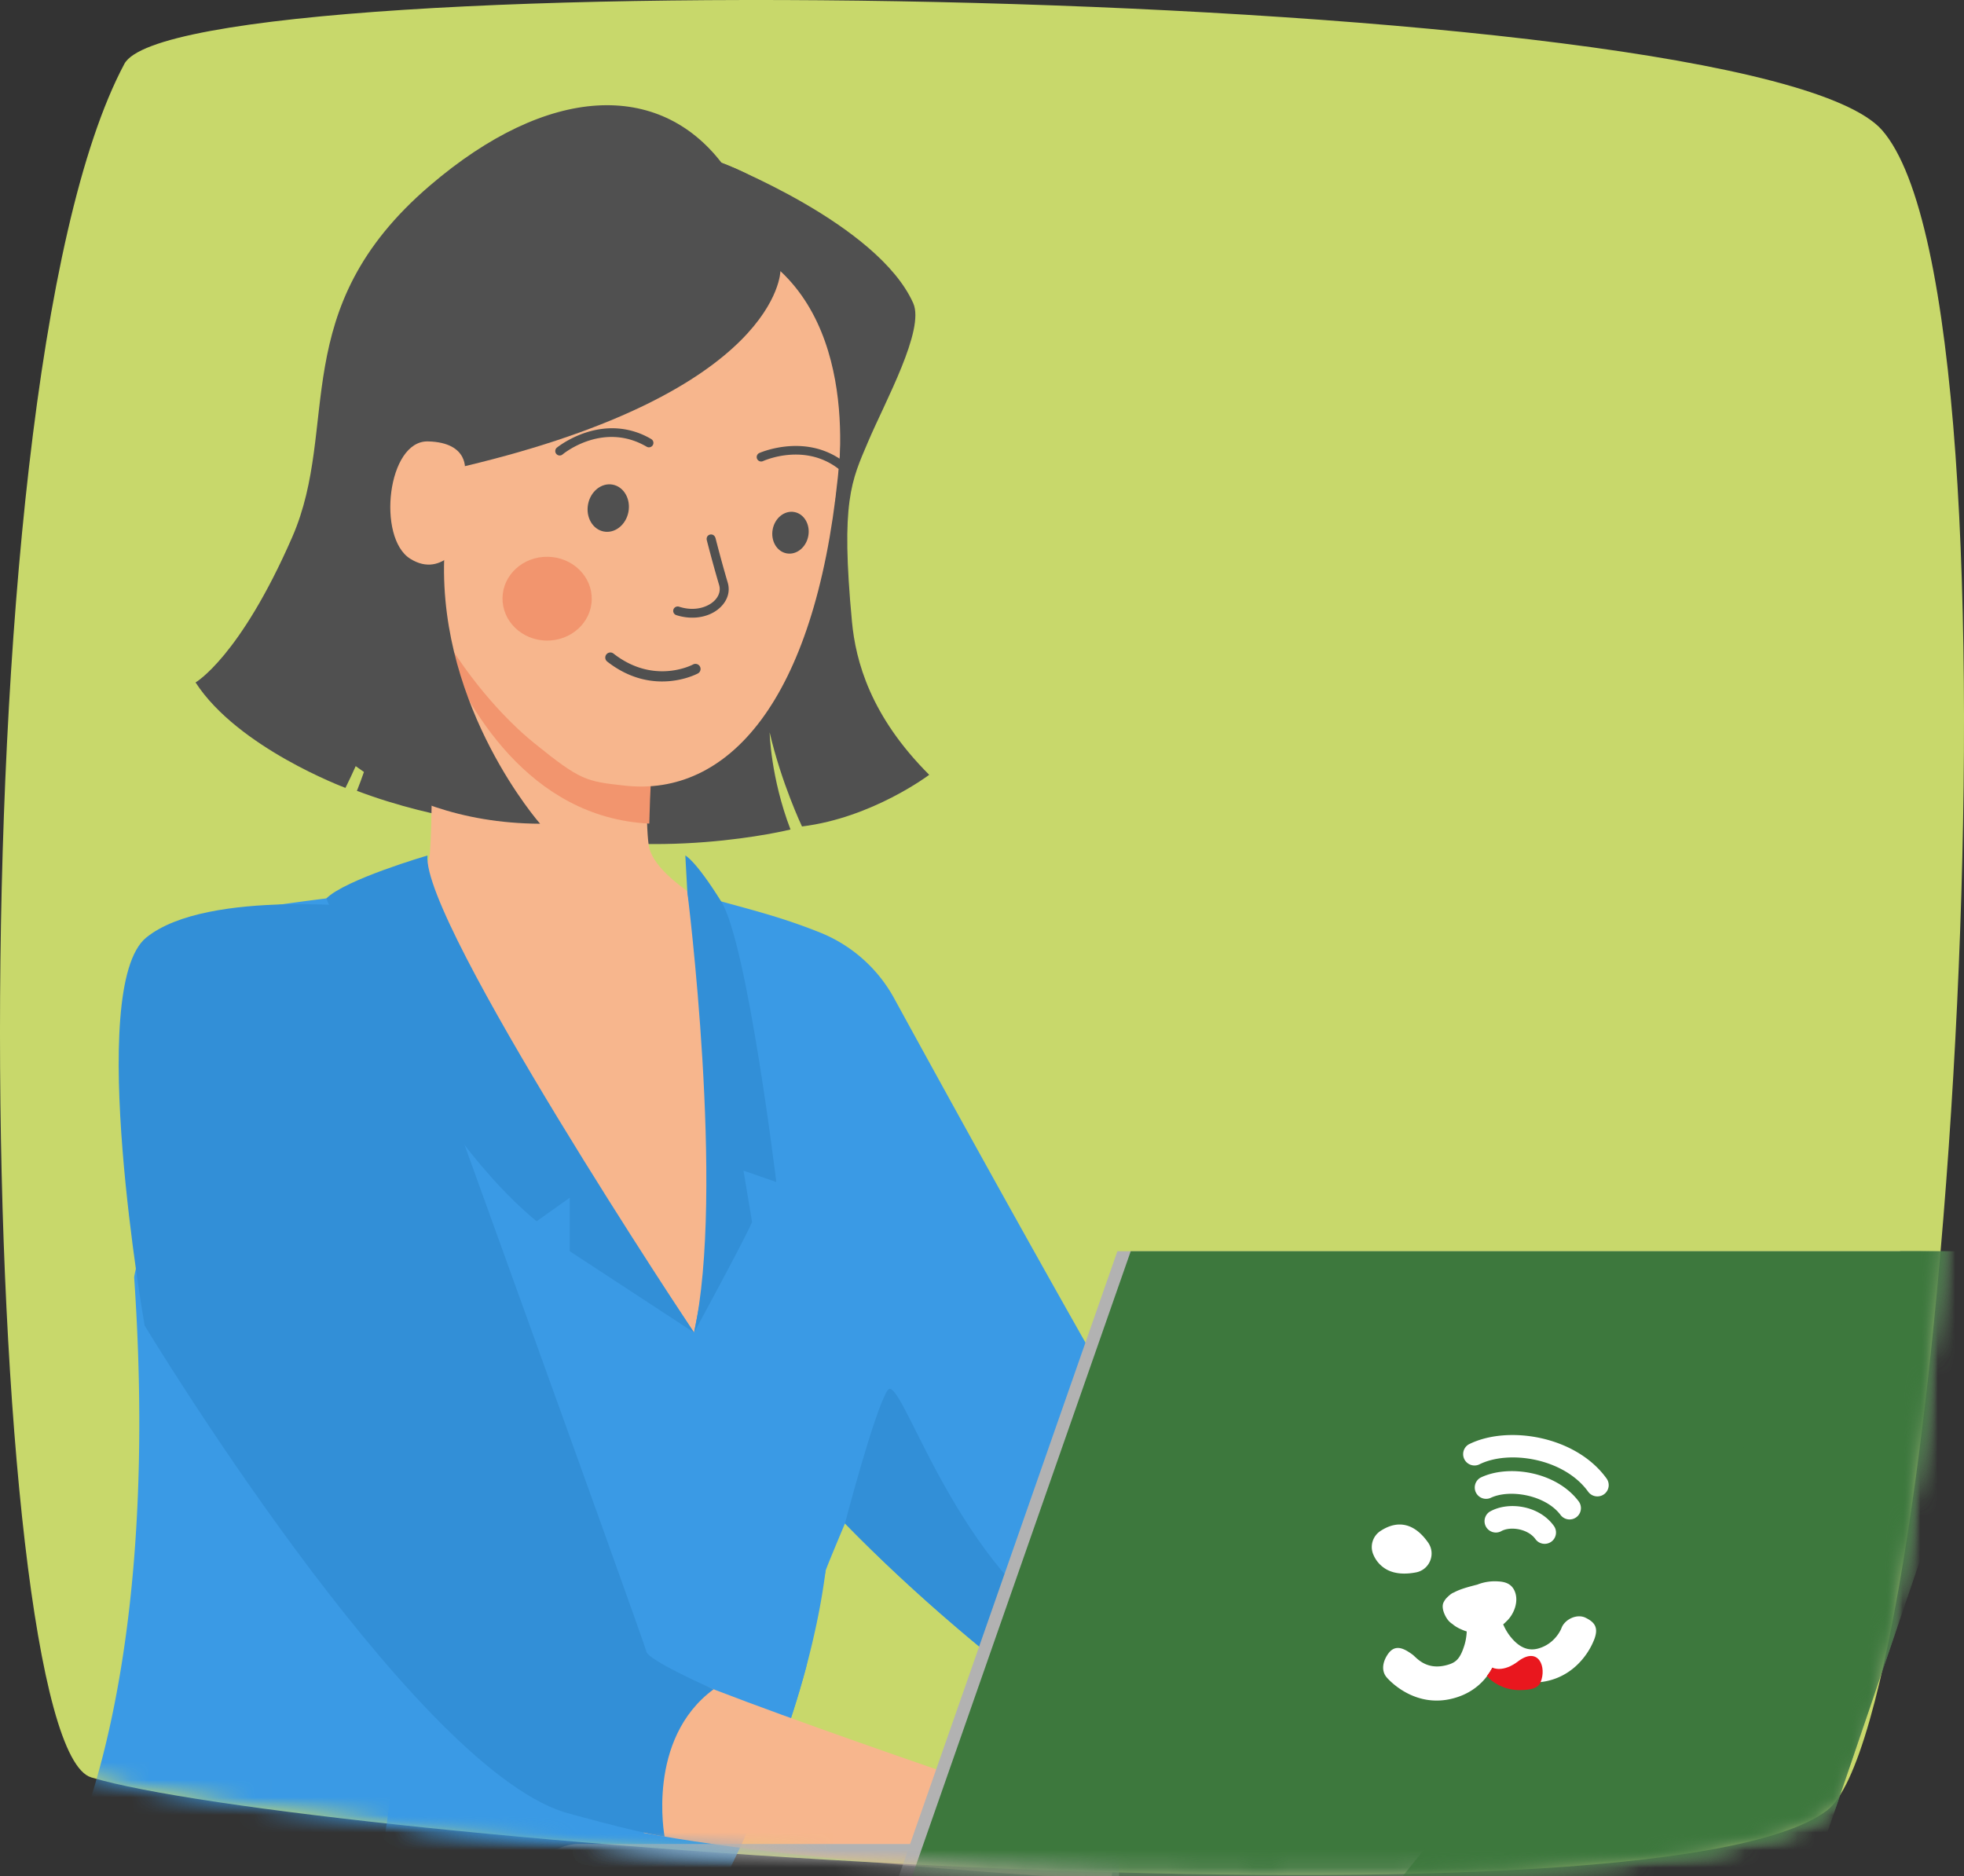
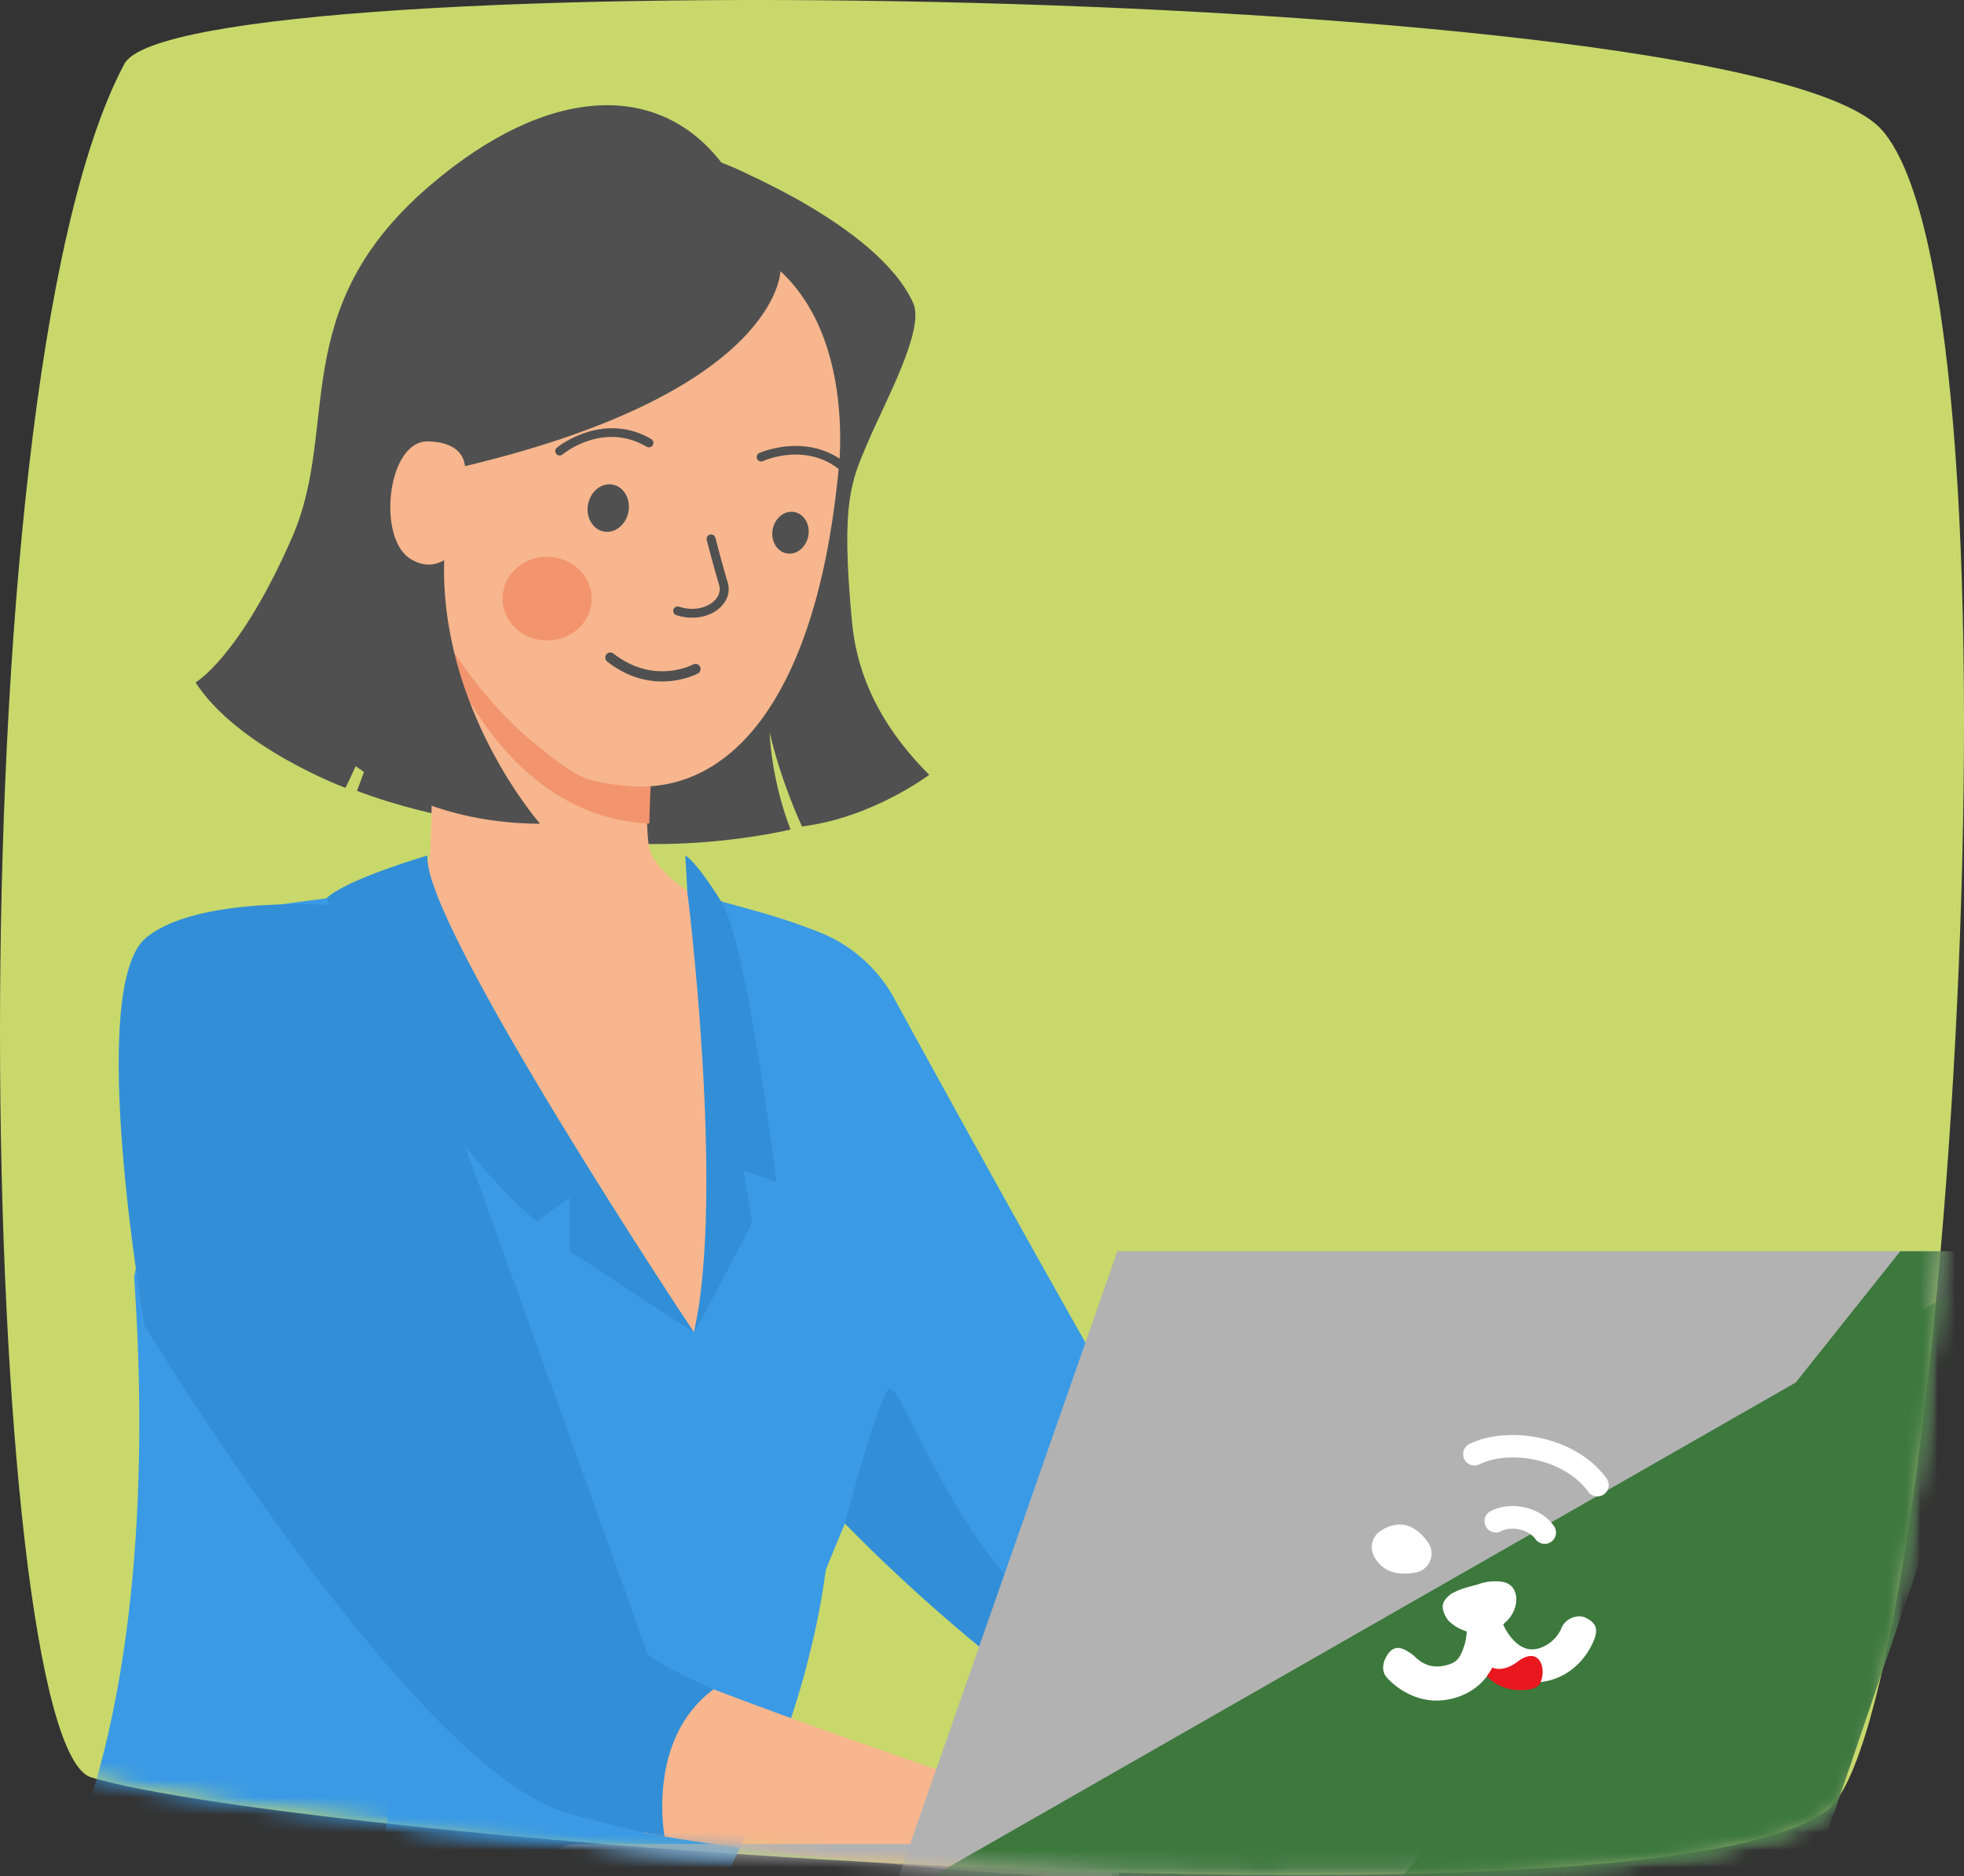
<svg xmlns="http://www.w3.org/2000/svg" xmlns:xlink="http://www.w3.org/1999/xlink" width="112" height="107" viewBox="0 0 112 107">
  <rect x="0" y="0" width="112" height="107" fill="#333333" stroke="none" />
  <defs>
    <path d="M7.092 3.643C10.247-2.27 99.986-.968 107.33 7.425c8.826 10.089 3.633 90.737-3.152 95.826-10.088 7.564-87.104 1.67-98.976-1.892-6.305-1.89-8.197-78.804 1.89-97.716" id="w0gs9unjfa" />
  </defs>
  <g fill="none" fill-rule="evenodd">
    <mask id="302gsa3cub" fill="#fff">
      <use xlink:href="#w0gs9unjfa" />
    </mask>
    <use fill="#C8D86B" xlink:href="#w0gs9unjfa" />
    <path d="M29.681 47.171s-4.59-.276-9.328-2.073c0 0 1.271-3.065 1.903-6.86 0 0-.82 3.191-2.556 6.693 0 0-6.133-2.281-8.548-6.013 0 0 2.53-1.452 5.513-8.289 2.754-6.311-.387-12.989 7.839-20.037 6.796-5.824 13.08-5.937 16.643-1.308 0 0 8.91 3.477 10.931 8.005.674 1.509-1.6 5.608-2.57 7.893-.957 2.25-1.57 3.385-.924 10.263.213 2.273 1.063 5.4 4.406 8.74 0 0-3.241 2.452-7.255 2.945 0 0-1.166-2.451-1.845-5.366 0 0 .052 2.569 1.19 5.54 0 0-7.853 1.955-15.399-.133" fill="#505050" mask="url(#302gsa3cub)" />
    <path d="M37.026 32.568s-.394 14.28 0 15.791c.393 1.508 2.939 3.276 7.99 5.822 0 0 5.92 23.639-3.584 23.441-9.505-.196-23.144-21.317-24.652-23.482 0 0 7.52-2.933 7.737-5.504.258-3.077 0-16.068 0-16.068h12.509z" fill="#F7B68D" mask="url(#302gsa3cub)" />
    <path d="M37.473 39.414s-.362 3.886-.446 7.553c-6.917-.339-10.445-6.728-11.872-10.258l12.318 2.705z" fill="#F2956E" mask="url(#302gsa3cub)" />
    <path d="M22.119 23.218c-.855 9.127 4.94 16.401 8.333 19.149 2.666 2.158 2.97 2.191 5.185 2.436 5.835.646 10.812-4.756 12.141-17.573 1.603-15.46-3.806-17.335-11.31-18.166-9.746-1.079-13.364 3.631-14.349 14.154" fill="#F7B68D" mask="url(#302gsa3cub)" />
    <path d="M37.136 38.821c1.495.198 2.605-.385 2.675-.423a.291.291 0 0 0-.277-.511c-.096.052-2.263 1.171-4.55-.617a.289.289 0 0 0-.405.05.29.29 0 0 0 .048.407c.879.688 1.743.993 2.509 1.094" fill="#505050" mask="url(#302gsa3cub)" />
    <path d="M44.504 15.46s-.052 6.853-17.989 11.123L25.34 27.62s.079 1.52-.01 4.24c-.279 8.596 5.47 15.115 5.47 15.115-9.223-.046-13.272-5.938-13.272-5.938.939-8.805 3.619-20.304 3.693-20.59C23.96 9.84 28.742 7.26 37.176 8.345c15.111 1.944 11.177 16.657 10.42 20.425 0 0 1.778-8.764-3.092-13.31" fill="#505050" mask="url(#302gsa3cub)" />
    <path d="M26.511 26.882s.288-1.655-2.108-1.71c-2.316-.052-2.919 5.498-1.007 6.693 1.912 1.194 3.093-1.207 3.093-1.207l.022-3.776z" fill="#F7B68D" mask="url(#302gsa3cub)" />
    <path d="M28.656 34.101c-.02 1.32 1.102 2.407 2.507 2.43 1.405.02 2.56-1.032 2.582-2.351.02-1.32-1.102-2.408-2.507-2.429-1.406-.022-2.562 1.03-2.582 2.35" fill="#F2956E" mask="url(#302gsa3cub)" />
    <path d="M39.635 35.22c.561-.033 1.079-.235 1.447-.59.412-.396.565-.907.418-1.403a72.61 72.61 0 0 1-.696-2.539c-.111-.363-.6-.217-.49.147.19.738.424 1.607.697 2.534.092.31-.012.637-.283.899-.352.338-1.088.626-2.004.33a.256.256 0 0 0-.321.162.253.253 0 0 0 .163.318c.356.115.722.161 1.07.141M46.324 25.522c-1.604-.317-3.004.304-3.024.313a.252.252 0 0 0-.125.335c.058.127.21.183.338.125.11-.05 2.733-1.205 4.737.826.099.098.26.102.36.004a.252.252 0 0 0 .004-.358 4.357 4.357 0 0 0-2.29-1.245M34.602 24.432c-1.631.112-2.82 1.075-2.837 1.089a.253.253 0 1 0 .324.388c.093-.077 2.326-1.873 4.789-.434.12.07.277.03.349-.09a.252.252 0 0 0-.089-.346 4.355 4.355 0 0 0-2.536-.607" fill="#505050" mask="url(#302gsa3cub)" />
    <path d="M102.225 103.291s-7.243.266-15.108.293c-.93.005-1.872.005-2.81 0-6.405-.027-12.701-.251-15.379-.942-2.617-.674-12.684-7.497-20.74-15.762l-.002-.005c-.625 1.489-1.096 2.626-1.108 2.717-.237 1.855-.633 3.715-1.11 5.5-1.827 6.81-4.871 12.527-4.976 12.726l-4.313-.008L3 107.76s6.361-9.799 4.652-34.9c-.043-.636 5.864-20.89 5.864-20.89s4.59-.803 9.894-1.23c.5.457 1.53 13.78 8.166 14.552 1.078.124 8.002 10.7 8.002 10.7l2.096-10.803-2.48-14.331c3.183.932 4.929 1.267 7.575 2.323a8.363 8.363 0 0 1 4.223 3.753c4.636 8.47 19.68 35.793 21.216 36.43 1.438.596 6.857 1.68 12.591 2.728h.005a915.95 915.95 0 0 0 15.909 2.731l1.511 4.467z" fill="#3A9AE5" mask="url(#302gsa3cub)" />
    <path d="M87.117 103.584c-.93.005-1.872.005-2.81 0-6.405-.026-12.701-.251-15.379-.942-2.617-.673-12.684-7.497-20.74-15.763-.002-.002-.002-.005-.002-.005s1.7-6.505 2.432-7.594c.731-1.09 3.622 9.494 10.374 13.8 6.753 4.306 17.32 7.323 22.451 6.103 3.457-.823 3.81 2.285 3.674 4.401" fill="#328FD7" mask="url(#302gsa3cub)" />
    <path d="M67.744 97.387s7.023-.404 7.706-.036c1.108.597 4.88 3.026 5.472 3.732.592.706 2.14 3.54 2.14 3.54s-.67.185-.973-.087c-.304-.272-2.594-2.707-2.594-2.707l2.354 3.576s-.814-.036-1.137-.391c-.323-.355-2.523-2.592-2.523-2.592l-.75-.147s.764.611 1.178 1.165a7.23 7.23 0 0 1 .689 1.15s-.671-.113-.88-.213c-.21-.1-2.182-1.826-2.182-1.826l1.046 1.426s-.705-.035-.937-.191c-.23-.157-1.768-1.572-2.04-1.569-.273.003-2.234-.079-3.076-.525-.842-.447-3.486-1.47-3.486-1.47l-.007-2.835z" fill="#FFB27D" mask="url(#302gsa3cub)" />
    <path d="M24.378 48.787s-4.697 1.369-5.767 2.448c0 0 4.91 12.552 11.99 18.41l1.89-1.343v3.052l7.088 4.638s-15.564-23.409-15.2-27.205" fill="#328FD7" mask="url(#302gsa3cub)" />
    <path d="M45.967 95.092c-1.826 6.81-4.87 12.527-4.975 12.725l2.404.002-2.411.008H18.611s2.596-.005 2.59-.017c-.06-.227 3.785-10.65-2.59-14.922-6.386-4.28-8.702-14.801-8.702-14.801l20.32-4.964S38.602 85.34 40.985 87.67c1.83 1.788 6.093 1.922 6.093 1.922l-1.111 5.5z" fill="#3A9AE5" mask="url(#302gsa3cub)" />
    <path d="M39.196 50.858s2.161 17.079.383 25.134c0 0 2.902-5.33 3.308-6.306l-.488-2.93 1.871.652s-1.65-13.617-3.144-16.004c-1.493-2.386-2.044-2.617-2.044-2.617l.114 2.071z" fill="#328FD7" mask="url(#302gsa3cub)" />
    <path d="M91.692 103.291s-9.061.334-17.918.293c-2.196-3.408.494-7.491.494-7.491h.005a915.949 915.949 0 0 0 15.908 2.731l1.511 4.467z" fill="#FFB27D" mask="url(#302gsa3cub)" />
    <path d="M63.364 107.227s-17.28-.94-26.652-2.703l1.32-9.268c5.936 2.586 25.725 9.161 25.725 9.161l-.393 2.81z" fill="#F7B68D" mask="url(#302gsa3cub)" />
    <path d="M21.62 51.8s-9.792-1.167-13.278 1.665c-3.486 2.833-.093 22.13-.093 22.13s15.02 24.872 23.898 27.74c0 0 3.9 1.109 5.753 1.403 0 0-1.066-5.56 2.794-8.403 0 0-3.742-1.645-3.835-2.152-.092-.507-15.24-42.382-15.24-42.382" fill="#328FD7" mask="url(#302gsa3cub)" />
    <path d="M63.816 107.827H30.328a2.67 2.67 0 0 1 2.67-2.67h30.818v2.67z" fill="#B2B2B2" mask="url(#302gsa3cub)" />
    <path fill="#B2B2B2" mask="url(#302gsa3cub)" d="m115.495 71.354-12.418 36.473H50.966L63.72 71.354z" />
-     <path fill="#3D783D" mask="url(#302gsa3cub)" d="M115.495 71.354 103.19 107.49l-.114.337h-51.35l12.755-36.473z" />
+     <path fill="#3D783D" mask="url(#302gsa3cub)" d="M115.495 71.354 103.19 107.49l-.114.337h-51.35z" />
    <path fill="#3D783D" mask="url(#302gsa3cub)" d="M115.495 71.354 103.19 107.49H79.598l28.767-36.136z" />
    <path d="M79.816 86.938c.189 0 .374.035.554.105.39.152.75.465 1.075.931.21.302.252.688.112 1.032-.14.344-.439.591-.8.661-.668.13-1.234.077-1.668-.156a1.727 1.727 0 0 1-.762-.835 1.093 1.093 0 0 1 .408-1.377c.37-.24.732-.361 1.081-.361zm4.456 3.417a2.708 2.708 0 0 1 1.169-.172c.313.018.698.09.902.483.307.591.018 1.378-.441 1.799-.047.049-.098.097-.152.143l-.029.025.016.035c.112.252.248.477.402.669.485.605.995.826 1.56.678.977-.257 1.323-1.11 1.339-1.148.088-.26.317-.488.611-.61.27-.11.552-.111.773-.001.198.099.415.227.523.431.103.194.1.429-.007.74a4.053 4.053 0 0 1-.63 1.112c-.567.716-1.321 1.181-2.183 1.344a4.262 4.262 0 0 1-.1.018c-1.076.172-2.068-.09-2.869-.76l-.048-.04-.03.055c-.5.908-1.325 1.509-2.383 1.739l-.101.02a3.602 3.602 0 0 1-.669.063c-1.718 0-2.803-1.27-2.848-1.323-.358-.424-.182-.985.1-1.367.167-.224.35-.31.54-.31.282 0 .577.191.85.39.03.024.064.056.111.1.262.245.805.755 1.813.49.51-.135.766-.322 1.02-1.138.07-.227.114-.477.129-.744l.002-.04-.038-.012c-.101-.032-.2-.07-.296-.117a1.127 1.127 0 0 1-.189-.094 1.47 1.47 0 0 1-.288-.198l-.007-.005c-.196-.122-.348-.318-.464-.599-.052-.126-.159-.444-.017-.671a.91.91 0 0 1 .145-.207c.022-.025.126-.125.172-.162a.858.858 0 0 1 .26-.162l.006-.003c.336-.182.794-.307 1.272-.429l.05-.013.024-.009zM88.087 88.04c-.201 0-.4-.093-.526-.269-.43-.599-1.458-.747-1.966-.444a.647.647 0 0 1-.663-1.107c1.025-.613 2.816-.402 3.68.798a.645.645 0 0 1-.525 1.022" fill="#FFF" mask="url(#302gsa3cub)" />
-     <path d="M89.51 86.65a.645.645 0 0 1-.518-.258c-.862-1.146-2.916-1.49-3.994-.969a.646.646 0 0 1-.563-1.161c1.582-.765 4.309-.349 5.59 1.354a.645.645 0 0 1-.516 1.033" fill="#FFF" mask="url(#302gsa3cub)" />
    <path d="M91.092 85.335a.647.647 0 0 1-.525-.268c-1.376-1.91-4.533-2.408-6.23-1.546a.647.647 0 0 1-.586-1.15c2.19-1.112 6.102-.505 7.865 1.942a.644.644 0 0 1-.524 1.022" fill="#FFF" mask="url(#302gsa3cub)" />
    <path d="M86.614 94.708c-.905.714-1.5.395-1.505.39-.094.17-.2.33-.314.478.29.367.958.772 1.746.803.51.005 1.136-.018 1.31-.436.364-.872-.104-2.048-1.237-1.235" fill="#E9171E" mask="url(#302gsa3cub)" />
    <path d="M33.535 28.756c-.14.738.261 1.434.897 1.555s1.265-.38 1.405-1.118c.14-.738-.261-1.435-.897-1.556-.635-.12-1.264.38-1.405 1.119M44.064 30.186c-.123.65.23 1.264.791 1.37.56.107 1.114-.334 1.238-.985.124-.65-.23-1.264-.79-1.37-.561-.107-1.115.335-1.239.985" fill="#505050" mask="url(#302gsa3cub)" />
  </g>
</svg>